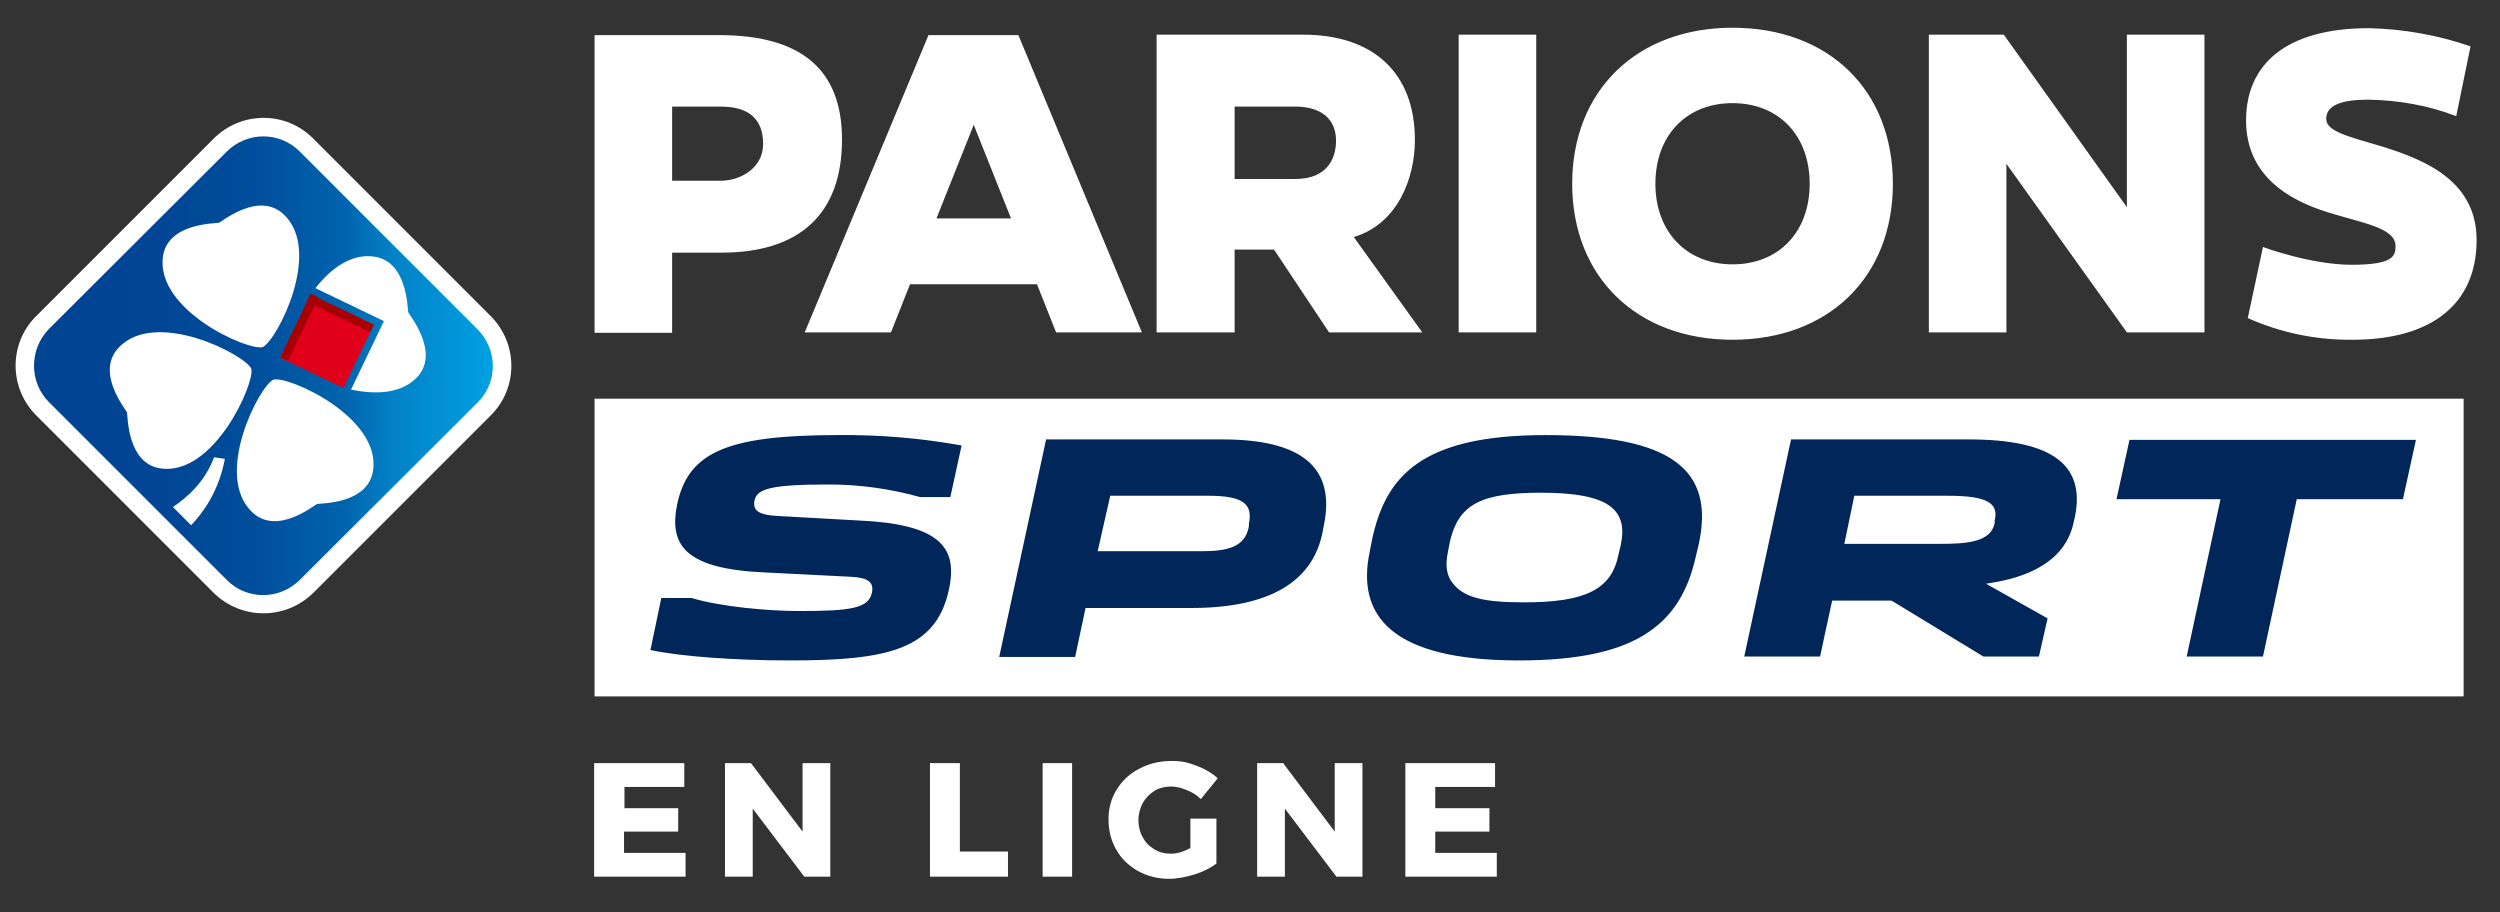
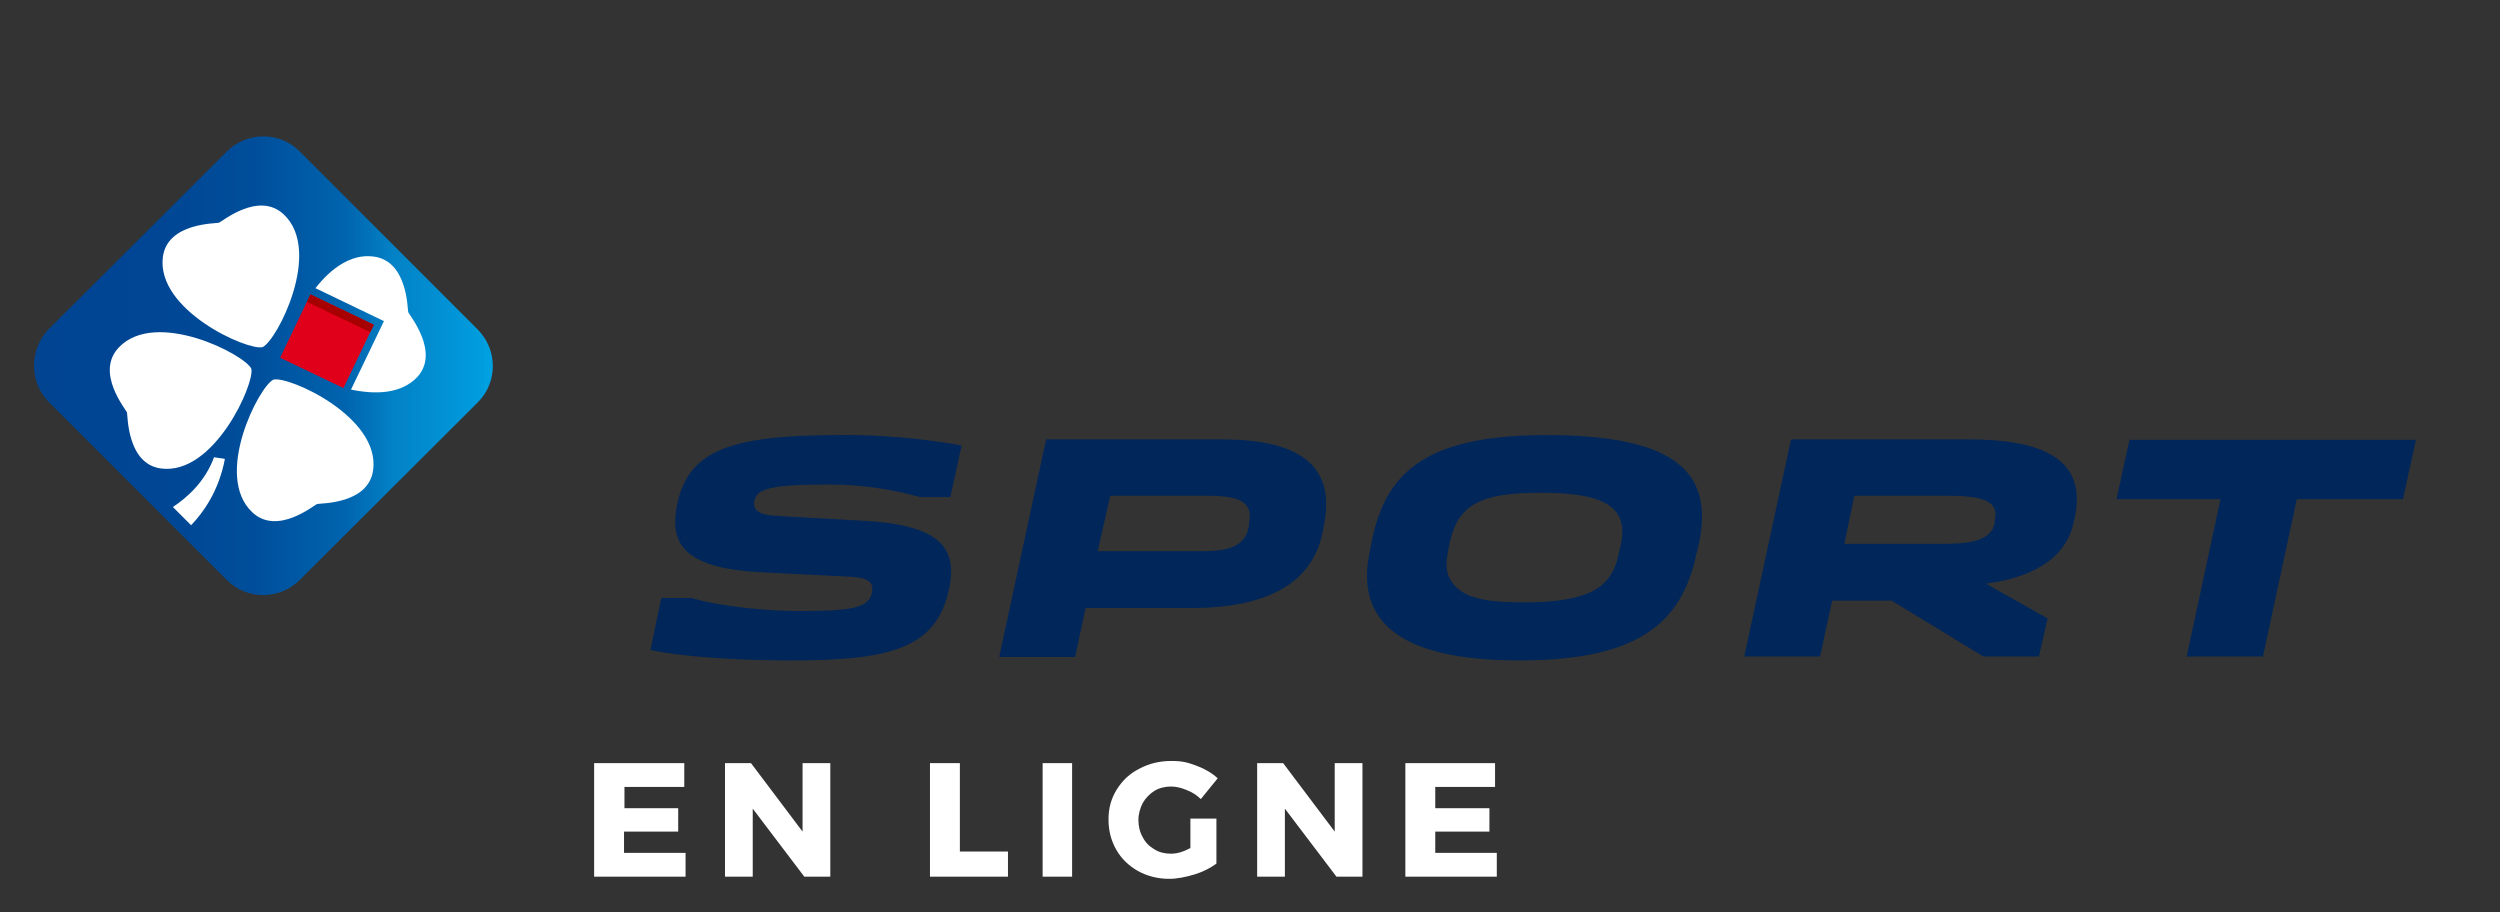
<svg xmlns="http://www.w3.org/2000/svg" id="Calque_1" version="1.1" viewBox="0 0 576.9 210.5">
  <rect x="0" y="0" width="576.9" height="210.5" fill="#333333" stroke="none" />
  <defs>
    <style>
      .st0 {
        fill: #e1001a;
      }

      .st1 {
        fill: #a70000;
      }

      .st2 {
        fill: #fff;
      }

      .st3 {
        fill: url(#Dégradé_sans_nom);
      }

      .st4 {
        fill: #00265a;
      }
    </style>
    <linearGradient id="Dégradé_sans_nom" data-name="Dégradé sans nom" x1="111.8" y1="10227.5" x2="5.3" y2="10227.5" gradientTransform="translate(0 -10143.1)" gradientUnits="userSpaceOnUse">
      <stop offset="0" stop-color="#00a0e1" />
      <stop offset="0" stop-color="#009edf" />
      <stop offset=".2" stop-color="#0381c6" />
      <stop offset=".3" stop-color="#0064ae" />
      <stop offset=".5" stop-color="#004e9b" />
      <stop offset=".7" stop-color="#004694" />
      <stop offset="1" stop-color="#004492" />
    </linearGradient>
  </defs>
-   <path class="st2" d="M49.3,136.8L8.4,95.9c-6.4-6.4-6.4-16.7,0-23L49.3,32c6.4-6.4,16.7-6.4,23,0l40.9,40.9c6.4,6.4,6.4,16.7,0,23l-40.9,40.9c-6.4,6.3-16.6,6.3-23,0Z" />
  <g>
    <g>
      <g>
-         <path class="st2" d="M194.3,32.2c0-16-9.2-24.1-28.4-24.1h-28.7v68.7h17.9v-18.5h11.4c18,0,27.8-8.9,27.8-26.1ZM166.4,41.7h-11.3v-17.1h11.3c6.4,0,9.7,2.9,9.7,8.6s-5.4,8.5-9.7,8.5ZM571.5,55.4c0,14.6-10.2,23-28.6,23-8.3.1-16.6-1.6-24.2-5l3.5-16.4s11,4.1,20.5,4.1,10.1-2,10.1-4.3c0-4.3-7.7-5.3-15.9-7.9-8.6-2.7-18.6-8.3-18.6-21.1s9-21.3,28.4-21.3c8,.2,15.9,1.6,23.4,4.2l-3.3,16.1c-6.5-2.5-13.4-3.7-20.4-3.8-6.3,0-9.6,1.4-9.6,4.4s5.2,4.1,13.2,6.5c9.5,3,21.5,7.8,21.5,21.5ZM490.8,8h17.9v68.7h-17.9l-27.8-38.9v38.9h-17.9V8h17.3l28.4,39.8V8h0ZM399.8,6.4c-22.1,0-37,14.5-37,36s14.9,36,37,36,37-14.4,37-36-14.8-36-37-36h0ZM399.8,61c-10.6,0-17.8-7.5-17.8-18.6s7.1-18.6,17.8-18.6,17.8,7.5,17.8,18.6-7.1,18.6-17.8,18.6h0ZM214.3,8l-28.6,68.7h19.9l4.4-11.1h29.3l4.4,11.1h19.8l-28.5-68.6h-20.7ZM216.1,50.4l8.6-21.6,8.6,21.6h-17.2ZM336.6,8h17.9v68.7h-17.9V8ZM326.5,32.3c0-15.4-9.5-24.3-25.8-24.3h-33.8v68.7h18v-19.1h9.1l12.7,19.1h21.5l-15.8-22c10.3-3.1,14.1-13.8,14.1-22.4ZM298.9,41.3h-14v-16.7h14.2c3.4,0,9.2,1.2,9.2,7.9,0,3.8-1.8,8.8-9.4,8.8h0Z" />
-         <path class="st2" d="M568.5,160.7H137.2v-68.7h431.3v68.7Z" />
        <path class="st4" d="M350.5,152.4c-29.4,0-37.6-10.3-34.4-25.2l.5-2.6c3.1-14.5,11.1-24.2,40-24.2s39.2,7.8,35.4,25.2l-.6,2.5c-1.8,8.3-5.3,13.9-10.9,17.7-6.5,4.5-16.3,6.6-30,6.6ZM355.6,113.7c-13.9,0-19,2.7-21,11.2l-.5,2.6c-.6,2.9-.3,5.2,1,6.9,2.5,3.4,6.9,4.6,16.5,4.6,14.4,0,20.3-3,21.9-11.1l.5-2.1c1.8-8.4-3-12.1-18.4-12.1h0ZM182.4,152.4c-12.8,0-25.3-.9-32.3-2.4l2.5-12h7c6.7,2,17.5,3,24.8,3,11.9,0,16-.6,16.8-4.2.5-2.4-.8-3.5-4.8-3.7l-19.8-1c-18.7-.8-22.3-6.4-20.3-15.9,2.6-11.9,11.6-15.8,37.1-15.8,9.6-.1,19.1.7,28.5,2.4l-2.6,11.9h-7c-6.8-1.9-13.9-2.9-21-2.9-13.5,0-16.6,1-17.2,3.7-.4,2.3.8,3.4,6,3.6l17.9,1c18.6.8,23.1,6,21,15.8-2.9,14-14.1,16.5-36.6,16.5ZM504.6,151.5l7.8-36.3h-24l3-13.7h66.1l-3,13.7h-24.5l-7.8,36.3h-17.6ZM457.7,151.5l-21.2-12.9h-13.7c0-.1-2.8,12.9-2.8,12.9h-17.5l10.8-50.1h41c19.8,0,26.9,6.2,24.5,17.9l-.3,1.3c-2.3,10.7-14,13.2-20.2,14.1l14.2,8-2,8.8h-12.8ZM425.6,125.5h22c6,0,11.8-.3,12.7-4.8v-.6c1-4.2-2.1-5.7-10.9-5.7h-21.5l-2.3,11.1ZM230.6,151.5l10.8-50.1h40.7c18.5,0,26.1,6.6,23.4,19.8l-.3,1.6c-2.3,11.6-12.5,17.5-30.3,17.5h-24.4l-2.4,11.3h-17.5ZM253.3,127.2h23.9c6.2,0,10.2-1,11-5.8v-.5c.9-4.5-1.1-6.5-9.4-6.5h-22.6l-2.9,12.8Z" />
      </g>
      <path class="st2" d="M137.2,176.1h20.7v5.5h-13.8v4.9h12.4v5.4h-12.5v4.9h14.2v5.5h-21.1v-26.2h.1ZM185.2,176.1h6.4v26.2h-6l-11.9-15.7v15.7h-6.4v-26.2h6l11.9,15.8v-15.8h0ZM214.7,176.1h6.8v20.4h11.1v5.8h-18v-26.2h.1ZM240.6,176.1h6.8v26.2h-6.8v-26.2ZM274.8,188.9h5.9v10.4c-1.4,1-3.1,1.9-5.1,2.5s-4,1-5.8,1c-2.6,0-5-.6-7.2-1.8-2.1-1.2-3.8-2.8-5-4.9s-1.8-4.4-1.8-7,.6-4.8,1.9-6.9c1.3-2.1,3-3.7,5.2-4.8,2.2-1.2,4.7-1.8,7.4-1.8s3.9.4,5.8,1.1c1.9.7,3.6,1.7,4.9,2.9l-3.9,4.8c-.9-.9-2-1.6-3.3-2.1-1.2-.5-2.4-.8-3.6-.8s-2.7.3-3.8,1c-1.1.7-2,1.6-2.7,2.8-.6,1.2-1,2.5-1,3.9s.3,2.8,1,4c.6,1.2,1.5,2.1,2.7,2.8,1.1.7,2.4,1,3.8,1s2.8-.4,4.5-1.3v-6.8h.1ZM308,176.1h6.4v26.2h-6l-11.9-15.7v15.7h-6.4v-26.2h6l11.9,15.8v-15.8ZM324.3,176.1h20.7v5.5h-13.8v4.9h12.5v5.4h-12.5v4.9h14.2v5.5h-21.1v-26.2h0Z" />
    </g>
    <g>
      <path class="st3" d="M11.3,75.9l41-40.9c4.7-4.7,12.3-4.7,16.9,0l41,41c4.7,4.7,4.7,12.3,0,16.9l-41,40.9c-4.7,4.7-12.3,4.7-16.9,0L11.3,92.8c-4.6-4.6-4.6-12.2,0-16.9Z" />
      <path class="st2" d="M94.2,72c-.2-.7-.1-11.8-8-12.8-5.2-.7-9.9,2.8-13.4,7.3l15.8,7.6-7.6,15.8c5.7,1.2,11.6,1,15.3-2.9,5.3-5.8-1.9-14.3-2.1-15ZM63.1,87.6c-3.3,1.5-13.9,22.1-4.9,30.6,5.8,5.5,14.3-1.7,15-1.9s11.8.1,12.9-7.8c1.7-12.3-19.5-21.8-23-20.9ZM60.6,80.1c3.3-1.5,13.9-22.1,4.9-30.6-5.8-5.5-14.3,1.7-15,1.9-.7.2-11.8,0-12.9,7.8-1.7,12.3,19.5,21.8,23,20.9h0ZM58,85.1c-1.5-3.3-22.1-13.9-30.6-4.9-5.5,5.8,1.7,14.3,1.9,15,.2.7,0,11.8,7.8,12.9,12.3,1.7,21.7-19.6,20.9-23h0ZM39.9,117l4.2,4.2c2.8-2.9,6.4-7.9,7.8-15.3-.3-.1-2.3-.3-2.5-.4-2.1,5.7-6.2,9.3-9.5,11.5h0Z" />
      <rect class="st0" x="67.3" y="70.7" width="16.2" height="16.2" transform="translate(-28.2 112.7) rotate(-64.4)" />
      <rect class="st1" x="77.6" y="64.2" width="1.9" height="16.2" transform="translate(-20.6 111.9) rotate(-64.4)" />
-       <rect class="st1" x="61" y="74.6" width="16.2" height="1.9" transform="translate(-28.9 105.2) rotate(-64.4)" />
    </g>
  </g>
</svg>